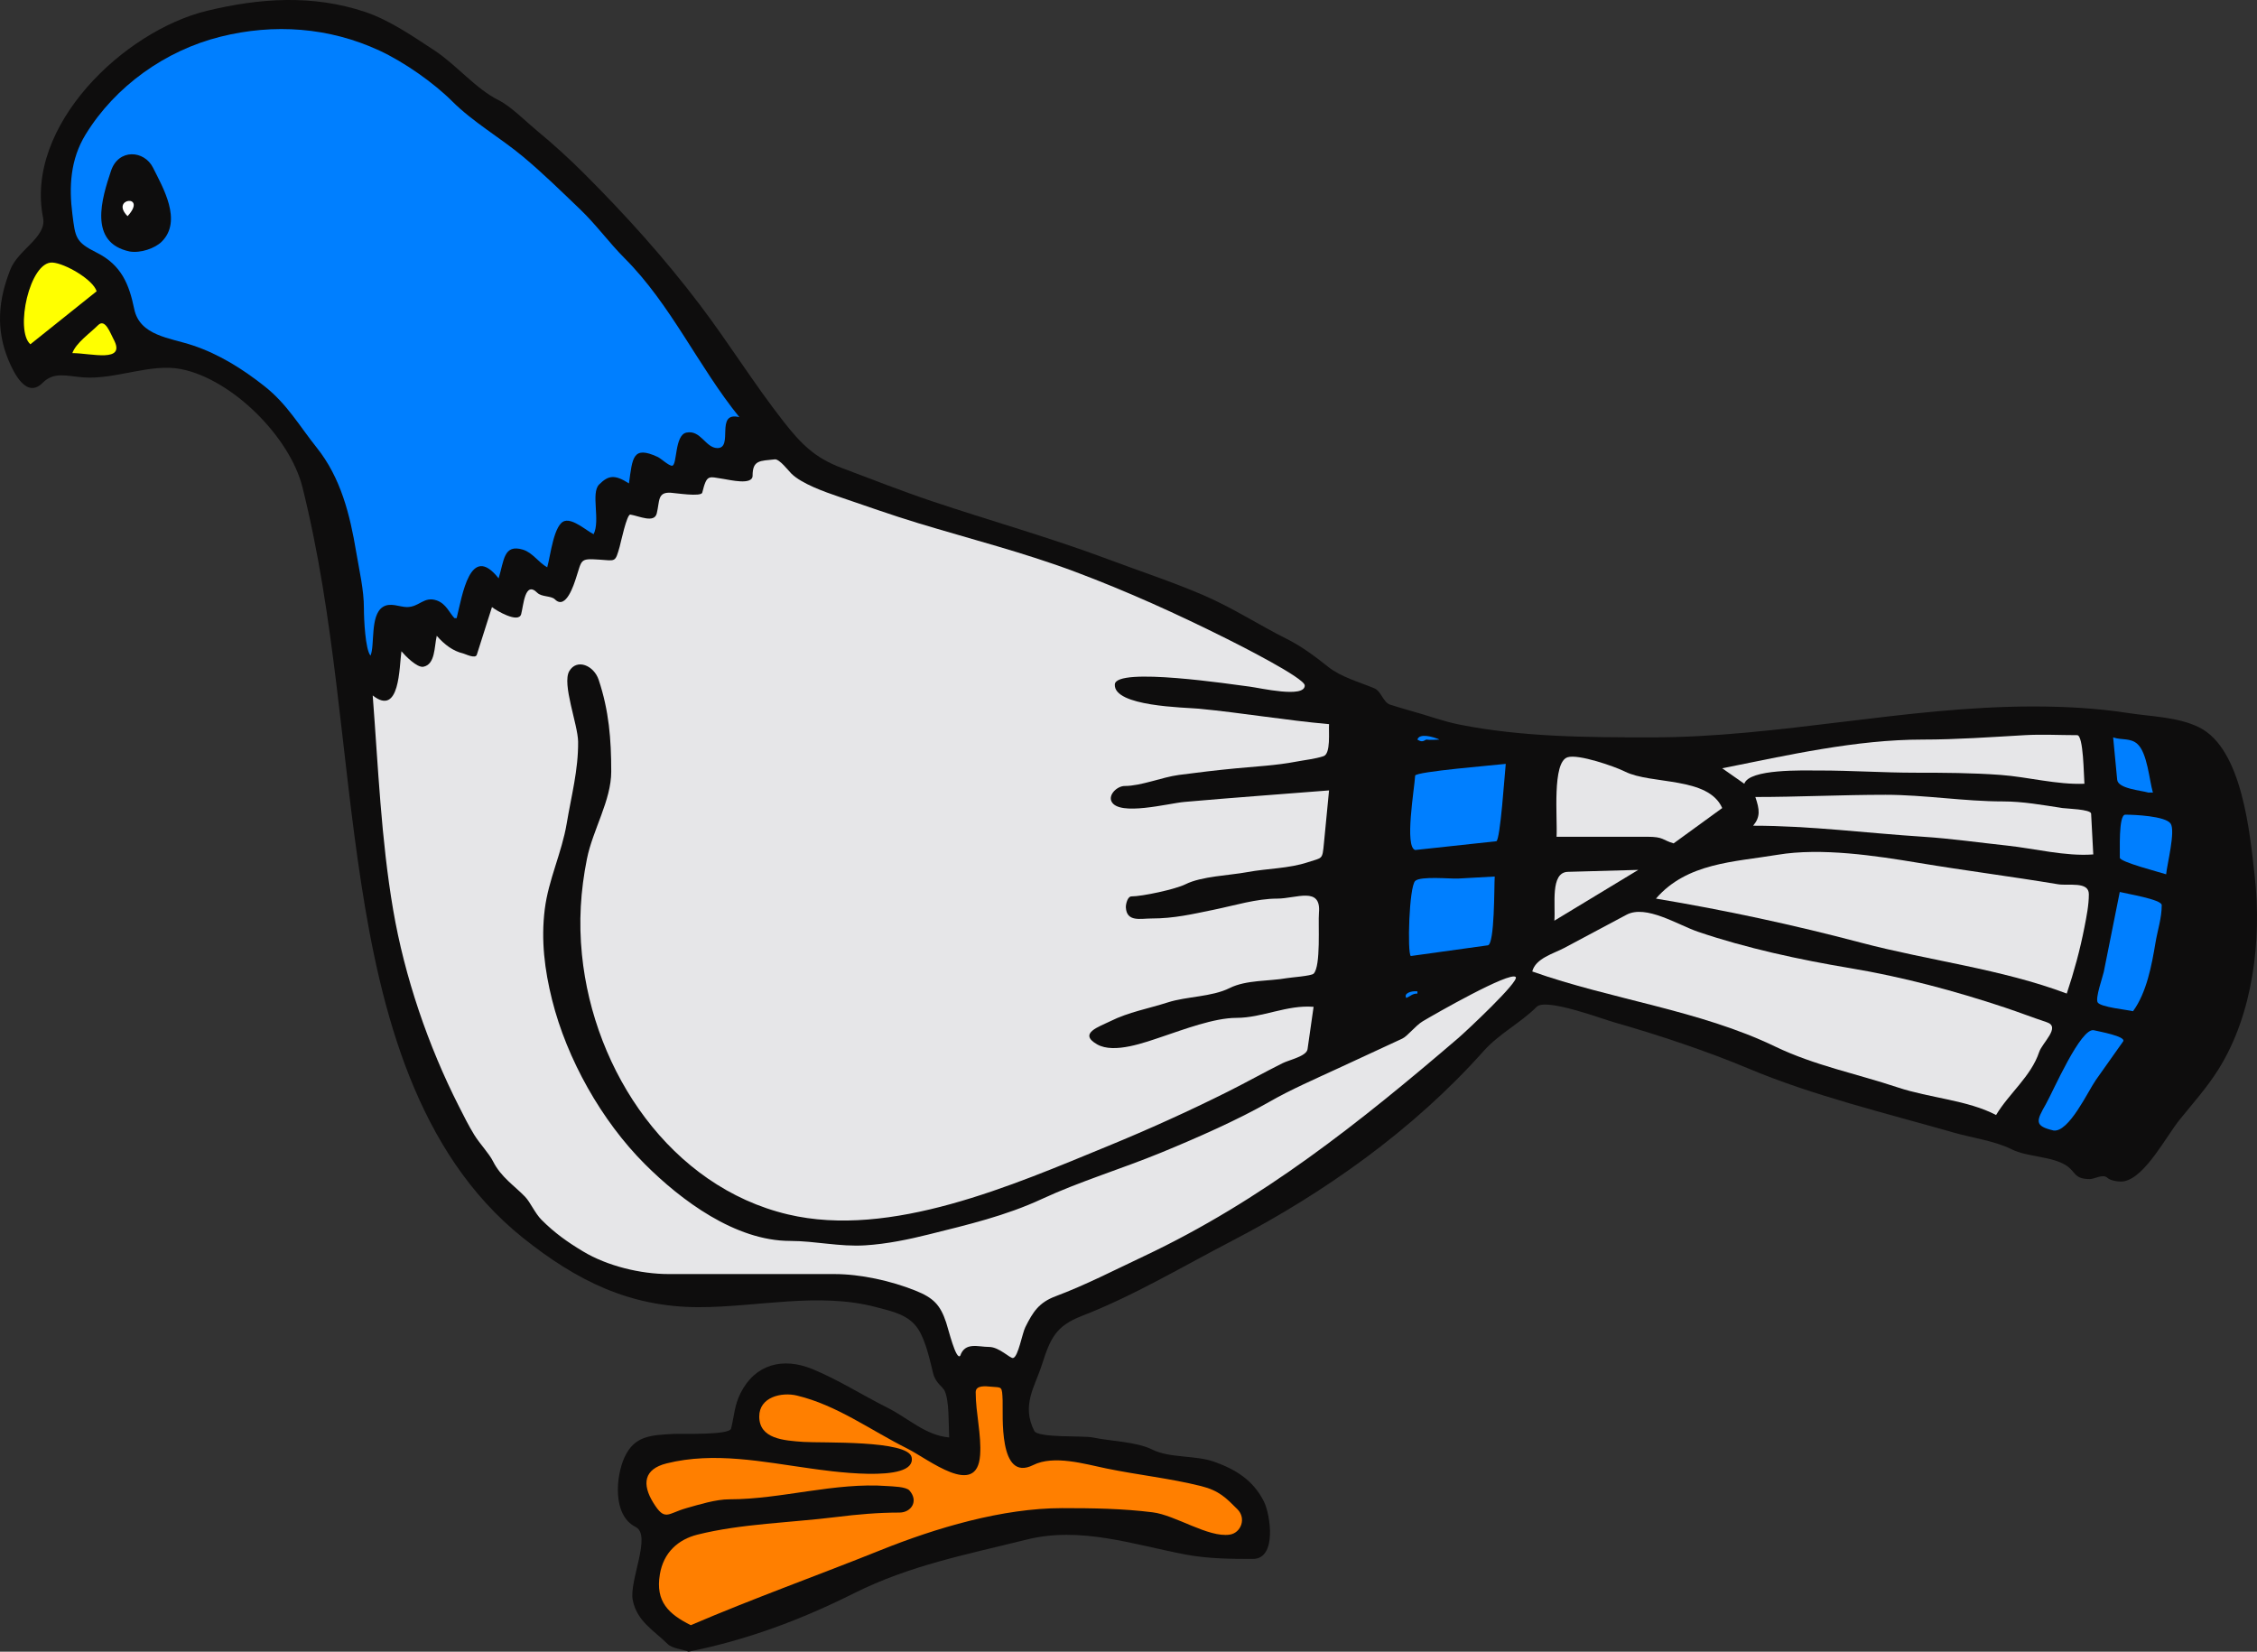
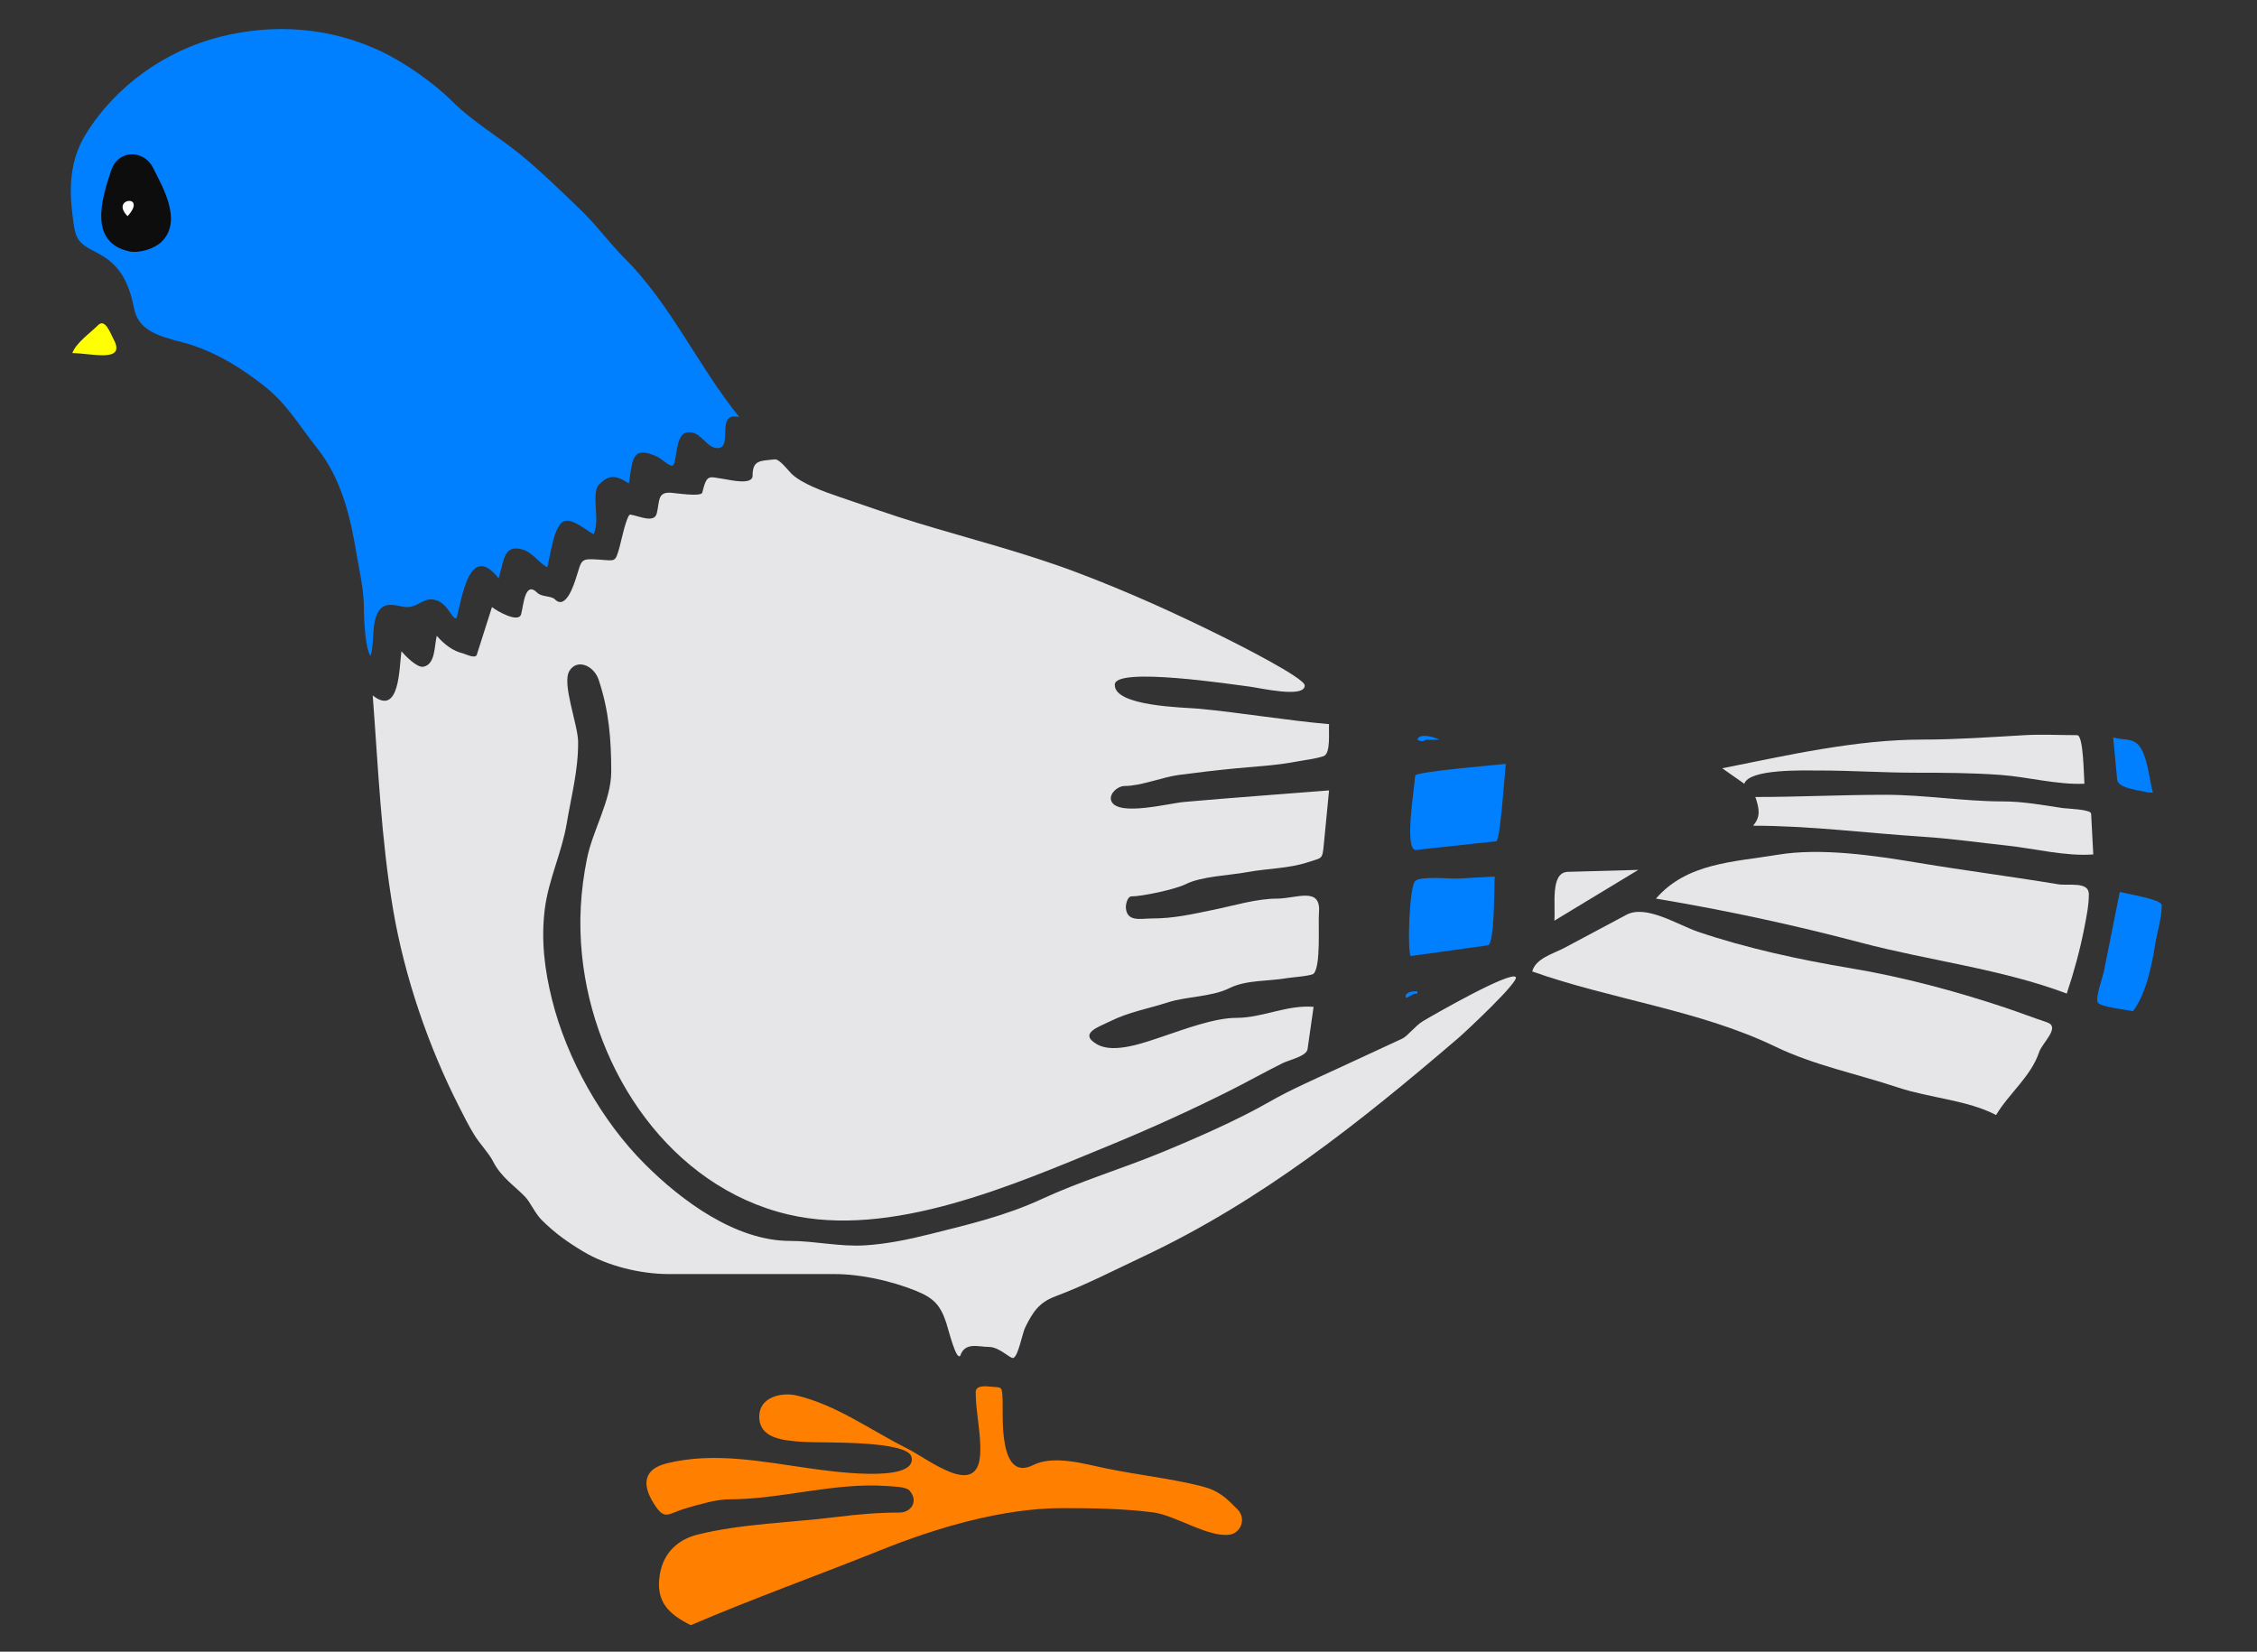
<svg xmlns="http://www.w3.org/2000/svg" width="413.159" height="302.375">
  <rect width="100%" height="100%" fill="#333333" stroke="none" />
  <g>
    <title>Layer 1</title>
-     <path fill-rule="evenodd" clip-rule="evenodd" fill="#0E0D0D" id="path3" d="m126.046,302.375c10.698,-2.139 20.552,-5.828 30.308,-10.707c10.254,-5.127 20.64,-7.084 31.537,-9.807c9.882,-2.473 19.477,0.887 29.124,2.725c4.135,0.787 8.41,0.807 12.332,0.807c4.469,0 3.194,-8.164 2.029,-10.496c-1.936,-3.871 -5.123,-5.875 -9.104,-7.291c-3.449,-1.229 -8.149,-0.639 -11.32,-2.225c-2.921,-1.461 -7.733,-1.543 -10.917,-2.223c-1.727,-0.369 -10.04,0.135 -10.714,-1.213c-2.359,-4.719 0.097,-8.014 1.415,-12.129c1.54,-4.807 2.531,-7.051 7.278,-8.896c9.579,-3.721 18.416,-9.033 27.494,-13.746c16.84,-8.742 33.201,-20.301 46.091,-34.771c2.822,-3.168 6.745,-5.129 9.703,-8.084c1.663,-1.664 11.861,2.178 14.151,2.828c8.26,2.355 17.109,5.32 24.662,8.49c11.753,4.936 25.067,8.145 37.601,11.727c3.292,0.941 7.452,1.502 10.512,3.031c2.977,1.488 7.424,1.227 10.107,3.033c1.678,1.129 1.317,2.426 4.245,2.426c0.843,0 2.416,-1.021 3.235,-0.201c0.512,0.512 2.254,0.768 3.032,0.605c3.9,-0.818 7.653,-8.188 10.188,-11.322c2.424,-3.002 4.951,-5.783 7.101,-9.223c6.308,-10.094 7.901,-23.63 6.608,-35.275c-0.887,-7.974 -2.285,-23.332 -10.149,-27.266c-3.87,-1.934 -8.785,-1.979 -12.939,-2.627c-5.731,-0.896 -11.644,-1.213 -17.489,-1.213c-23.389,0 -46.531,5.66 -69.841,5.66c-11.778,0 -23.683,-0.047 -35.279,-2.366c-2.828,-0.566 -5.673,-1.635 -8.46,-2.396c-1.367,-0.372 -2.717,-0.806 -4.073,-1.213c-1.3,-0.39 -1.675,-2.478 -2.904,-2.995c-2.813,-1.184 -6.118,-2.051 -8.515,-3.968c-2.286,-1.829 -4.863,-3.746 -7.479,-5.054c-5.198,-2.599 -10.02,-5.767 -15.401,-8.073c-5.729,-2.455 -11.596,-4.375 -17.416,-6.558c-10.624,-3.984 -21.526,-7.026 -32.276,-10.638c-5.552,-1.866 -11.013,-4.029 -16.502,-6.088c-4.902,-1.838 -7.436,-4.446 -10.586,-8.468c-5.447,-6.952 -10.03,-14.399 -15.364,-21.428c-6.523,-8.595 -13.533,-16.363 -21.114,-23.944c-2.763,-2.763 -5.746,-5.479 -8.805,-7.997c-1.893,-1.558 -4.606,-4.324 -6.874,-5.458c-4.22,-2.11 -7.749,-6.485 -11.725,-9.097c-3.957,-2.598 -8.3,-5.596 -12.736,-7.075c-9.559,-3.186 -19.24,-2.542 -28.909,-0.202c-15.289,3.7 -33.385,21.087 -30.025,37.886c0.707,3.537 -4.515,5.813 -5.96,9.419c-2.225,5.552 -2.724,10.939 -0.404,16.577c1.035,2.514 3.354,7.158 6.266,4.245c2.121,-2.121 4.374,-1.241 7.48,-1.011c5.885,0.436 12.285,-2.637 17.909,-1.512c9.377,1.875 19.898,12.451 22.185,21.592c5.975,23.902 7.034,48.313 10.763,72.554c3.605,23.438 10.128,49.307 29.594,64.879c9.795,7.836 19.534,12.703 32.232,12.703c10.697,0 21.917,-2.805 32.464,0c2.896,0.768 5.968,1.365 7.682,4.041c1.383,2.162 2.109,5.605 2.725,8.07c0.455,1.824 1.753,2.406 2.126,3.25c0.838,1.898 0.677,5.857 0.809,8.492c-4.39,-0.4 -7.463,-3.529 -11.321,-5.459c-4.561,-2.281 -9.13,-5.193 -13.747,-7.074c-5.339,-2.178 -10.453,-0.926 -13.132,4.432c-1.126,2.252 -1.135,4.121 -1.722,6.469c-0.312,1.25 -9.08,0.904 -10.469,0.98c-4.246,0.229 -7.219,0.32 -9.043,4.289c-1.58,3.439 -2.253,10.6 2.022,12.736c3.018,1.508 -1.224,9.852 -0.51,13.424c0.781,3.904 3.943,5.576 6.372,8.004c0.862,0.861 2.736,0.951 3.842,1.415" />
    <path fill-rule="evenodd" clip-rule="evenodd" fill="#ff7f00" id="path5" d="m126.45,297.524c11.434,-4.9 23.212,-9.105 34.771,-13.746c10.11,-4.061 22.261,-7.684 33.227,-7.684c5.603,0 11.009,0.072 16.572,0.768c4.159,0.52 10.168,4.666 14.082,4.084c2.057,-0.303 3.099,-2.965 1.415,-4.648c-2.067,-2.066 -3.341,-3.416 -6.671,-4.246c-5.776,-1.436 -11.538,-2.025 -17.385,-3.234c-3.87,-0.799 -9.549,-2.502 -13.342,-0.605c-6.398,3.199 -5.488,-9.295 -5.581,-11.785c-0.102,-2.779 -0.125,-2.379 -2.101,-2.566c-1.037,-0.1 -2.83,-0.303 -2.83,1.01c0,3.838 1.073,7.771 0.808,11.521c-0.564,7.977 -9.435,0.742 -13.342,-1.211c-6.722,-3.363 -12.897,-7.957 -20.215,-9.703c-2.761,-0.66 -6.873,0.254 -6.873,3.84c0,4.104 4.485,4.398 8.086,4.65c3.309,0.23 19.202,-0.367 19.811,2.828c0.95,4.986 -16.082,2.371 -18.598,2.021c-8.551,-1.182 -17.544,-3.094 -26.265,-0.912c-4.193,1.047 -4.504,3.826 -2.441,7.18c2.164,3.516 2.602,1.988 6.065,1.01c2.382,-0.672 5.407,-1.617 7.884,-1.617c9.518,0 19.264,-3.143 28.908,-2.426c0.917,0.07 3.414,0.098 4.043,0.811c1.739,1.969 0.29,4.041 -1.819,4.041c-3.877,0 -7.761,0.34 -11.523,0.811c-8.327,1.041 -17.468,1.221 -25.472,3.232c-3.514,0.885 -6.205,3.248 -6.874,7.277c-0.832,5.014 1.62,7.266 5.66,9.299" />
    <path fill-rule="evenodd" clip-rule="evenodd" fill="#E6E6E8" id="path7" d="m175.775,248.2c0.881,-2.578 3.287,-1.617 5.257,-1.617c1.933,0 3.878,2.186 4.447,2.021c0.924,-0.268 1.639,-4.492 2.216,-5.646c1.408,-2.816 2.498,-4.512 5.54,-5.652c5.517,-2.07 10.791,-4.799 16.099,-7.301c21.648,-10.205 39.585,-24.518 57.629,-39.98c1.313,-1.127 11.254,-10.407 10.496,-11.164c-1.07,-1.07 -14.829,6.795 -17.018,8.107c-1.36,0.818 -2.77,2.719 -3.754,3.176c-3.867,1.791 -7.734,3.584 -11.602,5.375c-4.275,1.98 -8.798,3.943 -12.707,6.186c-5.712,3.273 -13.114,6.545 -19.812,9.299c-7.24,2.977 -14.938,5.289 -21.833,8.49c-6.681,3.102 -13.601,4.713 -20.619,6.469c-3.731,0.934 -7.745,1.773 -11.725,2.021c-4.686,0.293 -9.209,-0.809 -13.762,-0.809c-10.023,0 -19.96,-7.441 -26.58,-14.061c-7.919,-7.92 -14.271,-19.213 -16.987,-30.078c-1.375,-5.499 -2.044,-10.928 -1.339,-16.575c0.678,-5.425 3.131,-10.381 4.022,-15.726c0.842,-5.055 2.128,-9.743 2.084,-14.935c-0.025,-3.138 -2.991,-10.595 -1.617,-12.938c1.38,-2.353 4.5,-1.054 5.382,1.592c1.886,5.66 2.299,10.866 2.299,16.804c0,5.271 -3.391,10.688 -4.447,15.97c-1.181,5.902 -1.514,11.547 -0.914,17.55c2.145,21.448 16.261,42.464 37.706,47.544c18.828,4.461 41.135,-5.346 58.625,-12.533c7.377,-3.031 14.723,-6.352 21.857,-9.918c3.387,-1.693 6.675,-3.539 10.059,-5.232c1.236,-0.617 4.391,-1.264 4.578,-2.57c0.368,-2.584 0.738,-5.168 1.106,-7.75c-4.86,-0.402 -9.377,2.021 -14.136,2.021c-4.079,0 -9.724,2.156 -13.56,3.436c-3.142,1.047 -8.807,3.193 -11.926,1.416c-3.548,-2.023 0.387,-3.227 2.425,-4.246c3.327,-1.664 7.026,-2.314 10.513,-3.438c3.469,-1.115 8.056,-0.995 11.32,-2.627c3.042,-1.521 7.196,-1.227 10.512,-1.82c0.752,-0.133 4.426,-0.392 4.852,-0.809c1.37,-1.34 0.812,-9.183 0.984,-11.153c0.432,-4.898 -4.15,-2.592 -7.654,-2.592c-3.769,0 -7.834,1.266 -11.523,2.021c-4.034,0.826 -7.322,1.617 -11.523,1.617c-1.959,0 -4.491,0.698 -4.648,-2.021c-0.034,-0.583 0.315,-2.021 1.01,-2.021c1.987,0 8.057,-1.298 9.905,-2.223c2.962,-1.481 8.01,-1.606 11.321,-2.224c3.665,-0.684 7.574,-0.638 11.119,-1.819c2.666,-0.89 2.604,-0.37 2.908,-3.514c0.311,-3.209 0.622,-6.417 0.932,-9.626c-8.829,0.701 -17.667,1.333 -26.489,2.111c-2.906,0.257 -11.961,2.657 -13.328,-0.075c-0.625,-1.252 1.031,-2.845 2.418,-2.845c2.991,0 6.815,-1.609 9.906,-2.021c3.486,-0.465 6.998,-0.878 10.511,-1.213c3.662,-0.35 7.315,-0.525 10.917,-1.213c1.608,-0.307 3.526,-0.501 5.055,-1.011c1.36,-0.454 0.912,-4.486 1.01,-5.862c-7.85,-0.688 -15.988,-2.083 -23.854,-2.831c-2.53,-0.24 -15.615,-0.385 -15.363,-4.447c0.202,-3.248 21.595,0.021 24.662,0.405c1.897,0.237 10.108,2.171 10.108,-0.203c0,-1.381 -12.395,-7.612 -14.136,-8.483c-9.206,-4.603 -18.282,-8.725 -27.912,-12.339c-9.331,-3.502 -19.144,-5.994 -28.706,-8.895c-4.958,-1.503 -9.672,-3.197 -14.556,-4.852c-2.55,-0.864 -6.821,-2.374 -8.692,-4.246c-0.53,-0.529 -2.173,-2.678 -3.007,-2.585c-2.703,0.3 -4.069,0.095 -4.069,2.99c0,1.803 -4.194,0.758 -5.256,0.606c-2.821,-0.403 -3.088,-0.988 -3.958,2.494c-0.206,0.821 -4.91,0.068 -5.79,0.02c-2.448,-0.137 -1.975,1.524 -2.544,3.802c-0.456,1.82 -3.231,0.463 -4.823,0.198c-0.655,-0.109 -1.752,5.147 -1.965,5.894c-0.833,2.916 -0.696,2.554 -3.762,2.35c-3.601,-0.24 -3.1,0 -4.245,3.437c-0.317,0.952 -1.807,5.875 -3.841,3.841c-0.686,-0.686 -2.432,-0.411 -3.234,-1.213c-2.277,-2.277 -2.516,2.351 -2.943,3.916c-0.484,1.774 -4.646,-0.709 -5.346,-1.288c-0.925,2.907 -1.85,5.813 -2.774,8.72c-0.257,0.808 -2.114,-0.144 -2.481,-0.229c-1.884,-0.439 -3.454,-1.632 -4.852,-3.234c-0.471,2.043 -0.26,5.207 -2.426,5.66c-1.19,0.249 -3.426,-2.093 -4.043,-2.831c-0.411,2.875 -0.269,12.044 -5.256,8.086c1.008,13.105 1.527,26.271 3.74,39.233c2.102,12.31 6.427,24.944 12.028,35.969c0.936,1.842 1.776,3.539 2.83,5.256c0.991,1.613 2.699,3.375 3.437,4.852c1.441,2.881 3.977,4.5 5.862,6.469c0.991,1.035 1.777,2.99 3.032,4.246c2.387,2.387 4.704,4.035 7.6,5.771c4.438,2.664 10.516,4.133 15.673,4.133c10.074,0 20.176,0 30.298,0c4.819,0 10.388,1.244 14.839,3.025c3.312,1.324 4.559,2.611 5.634,5.838c0.412,1.224 1.806,7.005 2.574,6.097" />
-     <path fill-rule="evenodd" clip-rule="evenodd" fill="#007fff" id="path9" d="m375.908,206.959c2.823,0.4 6.355,-7.27 7.751,-9.244c1.662,-2.352 3.326,-4.703 4.99,-7.055c0.665,-0.941 -4.646,-1.867 -5.324,-2.047c-2.398,-0.641 -7.526,11.26 -8.795,13.479c-1.805,3.162 -2.169,4.03 1.378,4.867" />
    <path fill-rule="evenodd" clip-rule="evenodd" fill="#E6E6E8" id="path11" d="m365.396,204.129c2.364,-3.965 6.395,-7.059 7.884,-11.523c0.576,-1.729 4.006,-4.594 1.416,-5.459c-2.583,-0.859 -5.122,-1.842 -7.708,-2.703c-9.13,-3.043 -18.787,-5.619 -28.276,-7.201c-9.174,-1.529 -19.095,-3.666 -27.897,-6.672c-3.718,-1.269 -9.5,-5.014 -13.08,-3.104c-3.801,2.027 -7.603,4.055 -11.403,6.082c-1.917,1.023 -5.25,1.892 -5.84,4.301c14.507,5.142 30.63,7.073 44.475,13.747c7.165,3.453 14.94,4.98 22.438,7.479c5.822,1.94 12.812,2.321 17.991,5.053" />
    <path fill-rule="evenodd" clip-rule="evenodd" fill="#007fff" id="path13" d="m390.464,185.125c2.49,-3.395 3.431,-8.451 4.105,-12.507c0.396,-2.369 1.15,-4.516 1.15,-6.924c0,-1.036 -6.477,-2.083 -7.682,-2.401c-0.976,4.875 -1.95,9.75 -2.925,14.626c-0.172,0.856 -1.591,4.812 -1.119,5.589c0.539,0.885 5.35,1.338 6.471,1.617" />
    <path fill-rule="evenodd" clip-rule="evenodd" fill="#007fff" id="path15" d="m257.446,182.7c0.772,-0.338 1.071,-0.811 2.021,-0.808c0,-0.136 0,-0.271 0,-0.405c-1.264,-0.141 -2.575,0.437 -2.021,1.213" />
    <path fill-rule="evenodd" clip-rule="evenodd" fill="#E6E6E8" id="path17" d="m378.334,181.892c1.333,-3.997 2.434,-8.003 3.234,-12.129c0.386,-1.985 0.809,-4.042 0.809,-6.065c0,-2.401 -3.73,-1.497 -5.66,-1.819c-8.45,-1.409 -16.959,-2.49 -25.445,-3.904c-7.929,-1.321 -17.854,-2.828 -25.876,-1.491c-8.001,1.333 -16.578,1.459 -22.263,8.023c12.676,2.113 25.209,4.809 37.601,8.086c12.315,3.256 25.674,4.802 37.6,9.299" />
    <path fill-rule="evenodd" clip-rule="evenodd" fill="#007fff" id="path19" d="m258.255,175.019c4.702,-0.654 9.403,-1.307 14.105,-1.96c1.271,-0.176 1.146,-10.838 1.259,-12.595c-2.235,0.124 -4.47,0.248 -6.705,0.373c-1.331,0.074 -6.871,-0.491 -7.851,0.436c-1.121,1.06 -1.468,13.186 -0.808,13.746" />
    <path fill-rule="evenodd" clip-rule="evenodd" fill="#E6E6E8" id="path21" d="m284.534,168.55c5.121,-3.1 10.243,-6.201 15.364,-9.3c-4.297,0.119 -8.594,0.239 -12.891,0.358c-3.281,0.092 -2.216,6.117 -2.473,8.942" />
-     <path fill-rule="evenodd" clip-rule="evenodd" fill="#007fff" id="path23" d="m396.528,160.06c0.153,-1.765 1.757,-7.967 0.809,-9.3c-0.978,-1.371 -6.623,-1.617 -8.288,-1.617c-1.295,0 -0.942,6.782 -1,7.871c-0.041,0.785 7.376,2.677 8.479,3.046" />
    <path fill-rule="evenodd" clip-rule="evenodd" fill="#E6E6E8" id="path25" d="m383.187,156.42c-0.132,-2.489 -0.263,-4.978 -0.394,-7.467c-0.042,-0.805 -4.529,-0.911 -5.268,-1.024c-3.614,-0.553 -7.22,-1.213 -10.901,-1.213c-7.036,0 -14.38,-1.213 -21.458,-1.213c-8.076,0 -15.952,0.404 -23.839,0.404c0.79,2.315 0.951,3.63 -0.404,5.256c10.396,0 20.785,1.355 31.131,2.021c5.081,0.327 10.294,1.076 15.364,1.618c5.06,0.542 10.68,2.005 15.769,1.618" />
    <path fill-rule="evenodd" clip-rule="evenodd" fill="#007fff" id="path27" d="m259.063,155.611c4.946,-0.535 9.893,-1.069 14.839,-1.604c0.732,-0.08 1.562,-12.618 1.737,-14.164c-1.77,0.216 -16.539,1.415 -16.584,2.154c-0.15,2.477 -1.976,13.076 0.008,13.614" />
-     <path fill-rule="evenodd" clip-rule="evenodd" fill="#E6E6E8" id="path29" d="m306.367,154.399c2.966,-2.156 5.93,-4.313 8.896,-6.469c-2.564,-5.805 -12.972,-4.262 -17.79,-6.671c-1.866,-0.933 -8.516,-3.257 -10.513,-2.628c-2.877,0.905 -1.831,11.135 -2.021,14.555c5.53,0 11.061,0 16.59,0c3.059,0 2.75,0.604 4.838,1.213" />
    <path fill-rule="evenodd" clip-rule="evenodd" fill="#007fff" id="path31" d="m393.294,145.1c0.262,-0.028 0.545,0 0.809,0c-0.672,-2.349 -1.015,-7.241 -2.83,-8.895c-1.286,-1.172 -2.919,-0.662 -4.447,-1.213c0.245,2.583 0.491,5.167 0.738,7.75c0.156,1.64 4.258,1.937 5.73,2.358" />
    <path fill-rule="evenodd" clip-rule="evenodd" fill="#E6E6E8" id="path33" d="m319.305,143.482c0.929,-2.754 10.715,-2.426 13.747,-2.426c5.965,0 11.637,0.404 17.588,0.404c5.265,0 10.38,0.025 15.565,0.404c5.012,0.366 10.291,1.82 15.363,1.617c-0.13,-1.432 -0.155,-8.895 -1.333,-8.895c-3.176,0 -6.412,-0.181 -9.583,0c-6.201,0.354 -12.49,0.809 -18.719,0.809c-12.21,0 -24.688,2.859 -36.671,5.256c1.348,0.945 2.696,1.888 4.043,2.831" />
    <path fill-rule="evenodd" clip-rule="evenodd" fill="#007fff" id="path35" d="m261.085,135.396c0.771,0.119 1.644,0 2.426,0c-1.235,-0.56 -3.72,-1.207 -4.043,0c0.883,0.569 1.164,0.209 1.617,0" />
    <path fill-rule="evenodd" clip-rule="evenodd" fill="#007fff" id="path37" d="m67.826,120.033c0.823,-1.959 -0.106,-7.342 2.224,-8.895c1.386,-0.924 3.122,0 4.447,0c2.277,0 3.1,-2.035 5.458,-1.213c1.729,0.603 2.357,2.351 3.235,3.234c0.134,0 0.269,0 0.404,0c1.027,-4.11 2.466,-13.902 7.682,-7.277c1.013,-3.292 0.901,-6.327 4.448,-5.256c1.763,0.533 2.847,2.341 4.447,3.235c0.619,-2.164 1.207,-7.989 3.234,-8.49c1.561,-0.386 3.919,1.752 5.256,2.426c1.277,-2.506 -0.55,-7.536 1.011,-9.097c1.673,-1.673 2.83,-1.893 5.458,-0.202c0.668,-4.678 0.652,-6.976 5.256,-4.852c0.598,0.276 2.012,1.617 2.628,1.617c0.991,0 0.426,-5.596 2.628,-6.064c2.62,-0.558 3.498,2.793 5.66,2.83c3.061,0.052 -0.491,-6.786 4.043,-5.661c-7.524,-9.281 -12.512,-20.598 -21.024,-29.11c-2.805,-2.805 -5.174,-6.105 -8.086,-8.895c-3.495,-3.347 -6.849,-6.65 -10.512,-9.703c-4.133,-3.444 -9.143,-6.312 -12.938,-10.108c-3.431,-3.431 -8.861,-7.224 -13.342,-9.299c-9.208,-4.265 -19.281,-4.984 -29.095,-2.531c-10.038,2.51 -19.226,9.016 -24.678,17.895c-2.83,4.609 -3.044,9.646 -2.426,14.555c0.546,4.333 0.555,5.129 4.448,7.075c4.58,2.29 5.956,5.873 6.873,10.31c1.019,4.927 6.521,5.273 10.714,6.671c4.862,1.621 9.15,4.33 13.14,7.48c4.164,3.289 6.395,7.286 9.552,11.232c4.414,5.518 6.089,12.264 7.227,19.091c0.56,3.354 1.416,6.911 1.416,10.31c-0.001,2.017 0.254,7.58 1.212,8.692" />
    <path fill-rule="evenodd" clip-rule="evenodd" fill="#ffff00" id="path39" d="m13.244,64.643c3.387,0 9.961,1.888 7.536,-2.559c-0.595,-1.09 -1.523,-3.857 -2.826,-2.555c-1.461,1.46 -4.04,3.238 -4.71,5.114" />
-     <path fill-rule="evenodd" clip-rule="evenodd" fill="#ffff00" id="path41" d="m5.562,63.025c4.043,-3.234 8.086,-6.469 12.129,-9.703c-0.669,-2.156 -5.804,-5.117 -8.086,-5.256c-4.18,-0.255 -6.915,12.469 -4.043,14.959" />
    <path fill-rule="evenodd" clip-rule="evenodd" fill="#0E0D0D" id="path43" d="m23.756,46.044c1.964,0.323 4.604,-0.561 5.862,-1.819c3.808,-3.808 0.195,-9.921 -1.617,-13.544c-1.59,-3.18 -6.305,-3.523 -7.682,0.606c-1.653,4.96 -4.238,13.142 3.437,14.757" />
    <path fill-rule="evenodd" clip-rule="evenodd" fill="#FFFFFF" id="path45" d="m23.352,39.575c3.754,-4.109 -3.307,-3.338 0,0" />
  </g>
</svg>